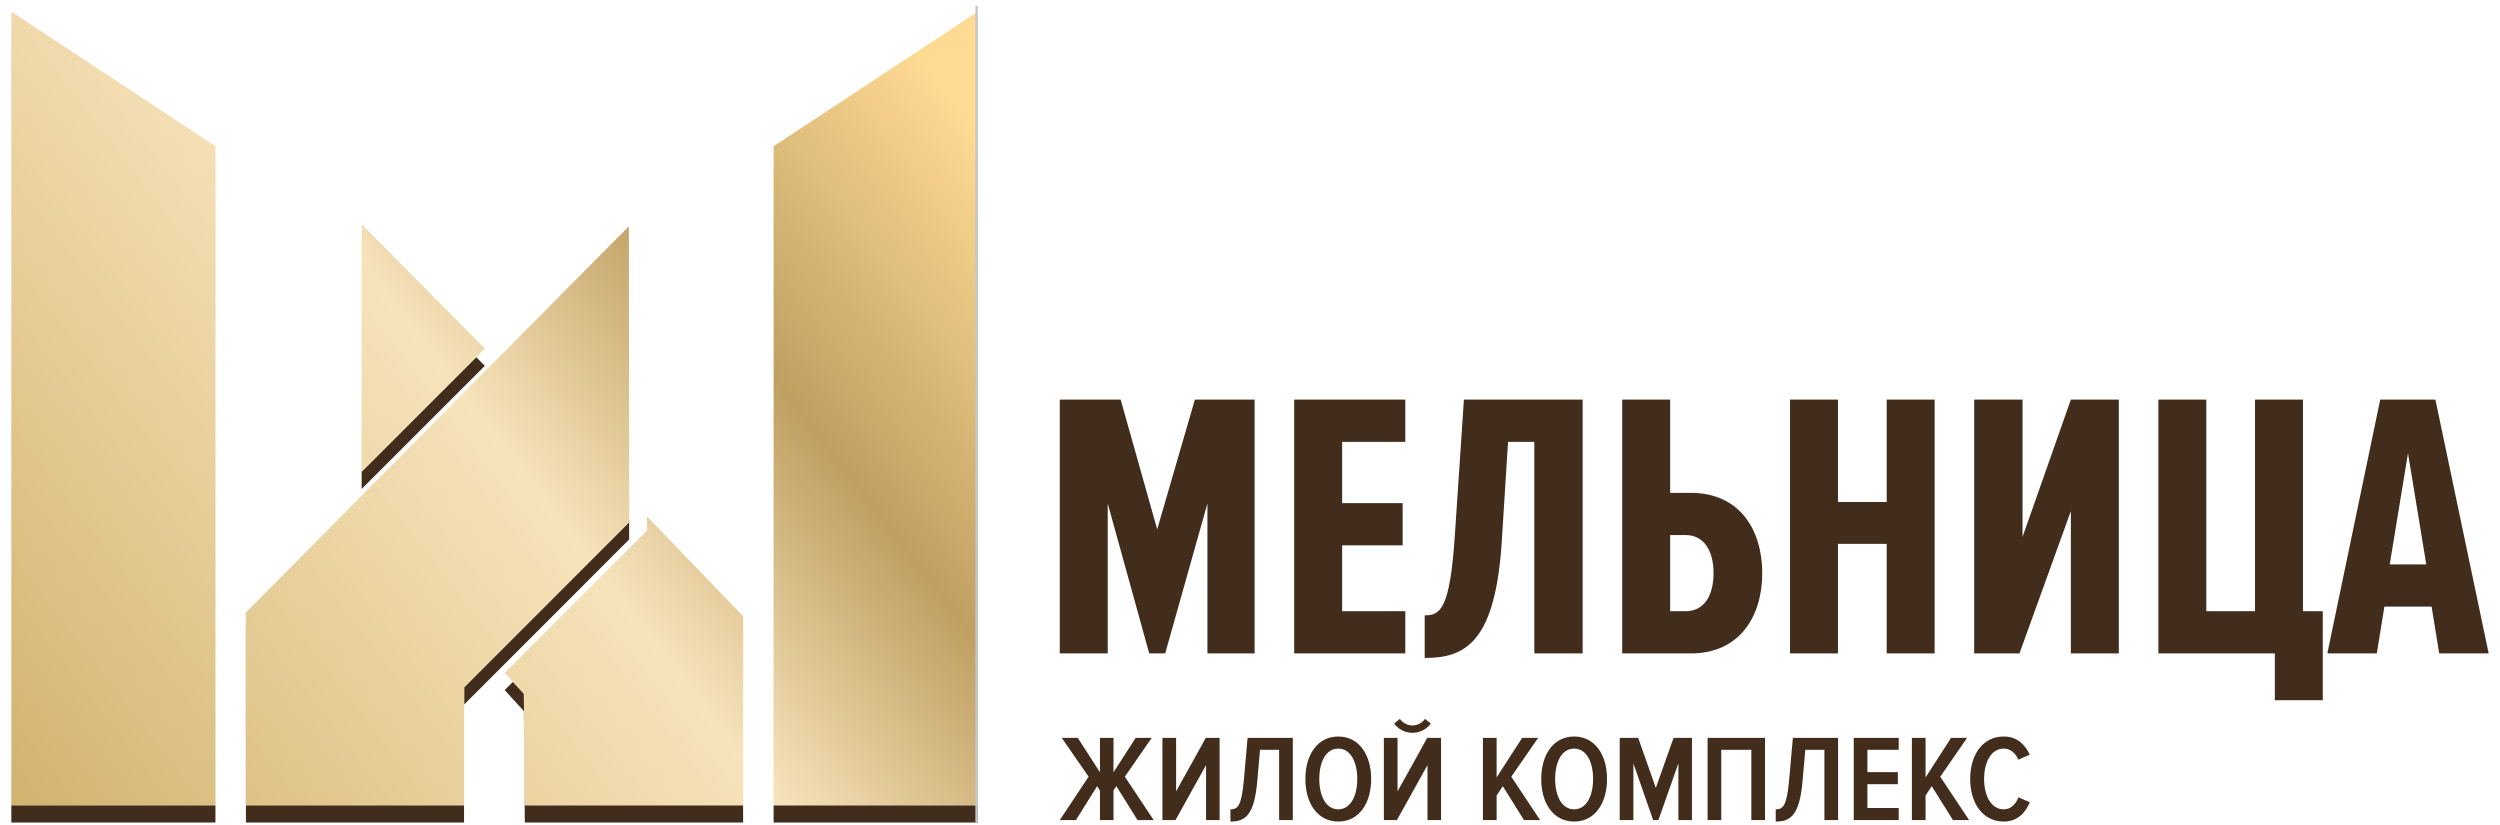
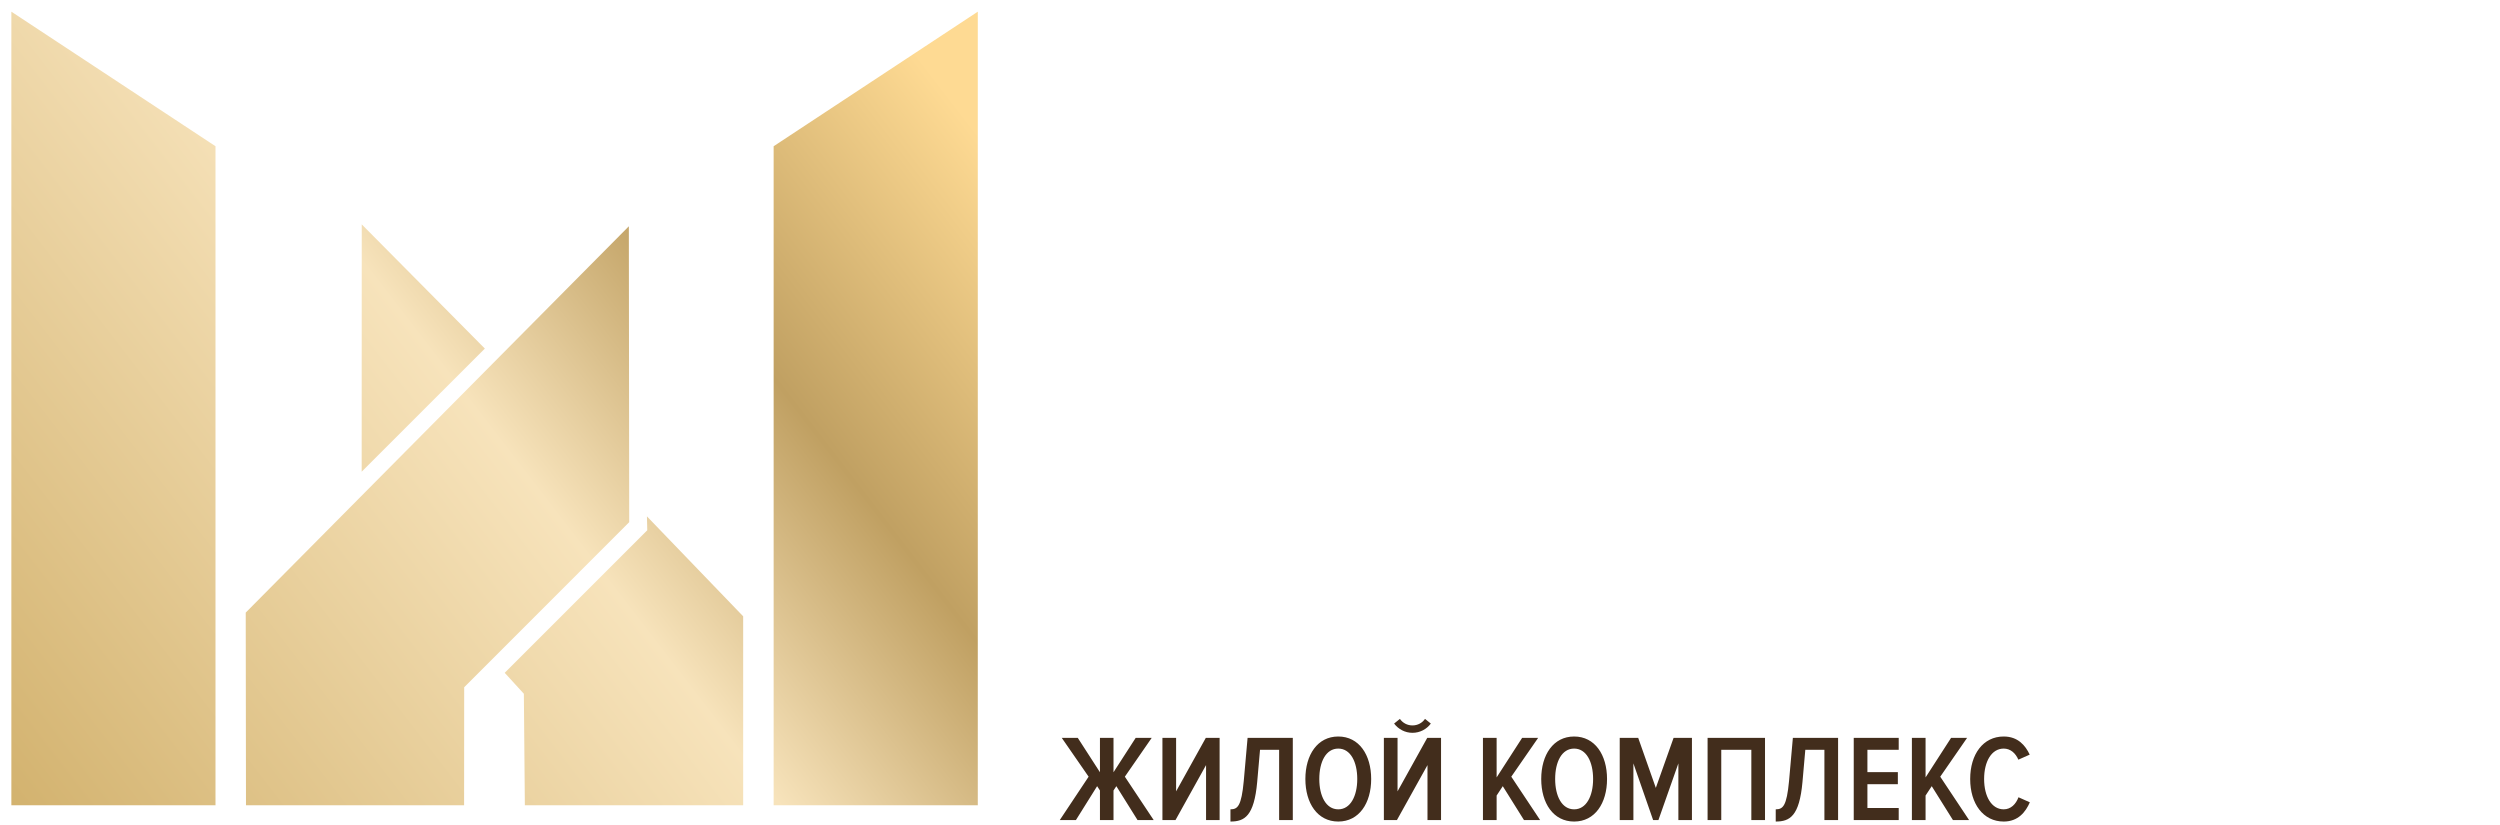
<svg xmlns="http://www.w3.org/2000/svg" width="206" height="68" viewBox="0 0 206 68" fill="none">
-   <path d="M103.38 53.842V32.928H98.457L95.353 43.62L92.343 32.928H87.326V53.842H91.277V41.488L94.695 53.842H96.012L99.492 41.488V53.842H103.38ZM115.797 53.842V50.362H110.592V44.937H115.578V41.456H110.592V36.408H115.797V32.928H106.641V53.842H115.797ZM117.396 54.218C120.783 54.218 123.26 52.901 123.762 44.373L124.263 36.408H126.427V53.842H130.409V32.928H120.626L119.873 44.216C119.466 50.142 118.713 50.707 117.396 50.707V54.218ZM133.67 32.928V53.842H139.314C143.39 53.842 145.209 50.738 145.209 47.226C145.209 43.714 143.39 40.61 139.314 40.61H137.621V32.928H133.67V32.928ZM138.906 44.09C140.38 44.09 141.195 45.345 141.195 47.226C141.195 49.139 140.38 50.362 138.906 50.362H137.621V44.09H138.906V44.09ZM159.413 53.842V32.928H155.462V41.363H151.449V32.928H147.498V53.842H151.449V44.812H155.462V53.842H159.413ZM166.405 53.842L170.638 42.115V53.842H174.589V32.928H170.638L166.656 44.247V32.928H162.674V53.842H166.405ZM187.445 57.699H191.396V50.362H189.765V32.928H185.814V50.362H181.801V32.928H177.85V53.842H187.445V57.699ZM205.067 53.842L200.677 32.928H196.13L191.772 53.842H195.848L196.475 49.986H200.363L200.991 53.842H205.067ZM199.924 46.505H196.914L198.419 37.349L199.925 46.505H199.924Z" fill="#422D1C" />
  <path d="M88.656 67.573L90.403 64.78L90.636 65.136V67.573H91.753V65.136L91.987 64.78L93.733 67.573H95.064L92.688 63.999L94.901 60.8H93.581L91.753 63.633V60.8H90.636V63.633L88.809 60.8H87.489L89.702 63.999L87.326 67.573H88.656ZM96.861 67.573L99.379 63.044V67.573H100.496V60.8H99.359L96.911 65.207V60.8H95.784V67.573H96.861ZM101.389 67.695C102.547 67.695 103.339 67.258 103.593 64.435L103.826 61.785H105.4V67.573H106.527V60.8H102.801L102.486 64.354C102.293 66.415 101.988 66.689 101.389 66.689V67.695ZM110.274 67.695C111.99 67.695 112.985 66.182 112.985 64.191C112.985 62.201 111.99 60.688 110.274 60.688C108.558 60.688 107.563 62.201 107.563 64.191C107.563 66.182 108.558 67.695 110.274 67.695ZM110.274 66.689C109.259 66.689 108.71 65.593 108.71 64.191C108.71 62.77 109.259 61.683 110.274 61.683C111.279 61.683 111.838 62.77 111.838 64.191C111.838 65.593 111.279 66.689 110.274 66.689ZM115.107 67.573L117.625 63.044V67.573H118.742V60.8H117.605L115.158 65.207V60.8H114.031V67.573H115.107ZM117.9 59.622L117.422 59.236C117.189 59.572 116.813 59.775 116.387 59.775C115.96 59.775 115.585 59.572 115.351 59.236L114.874 59.622C115.229 60.089 115.777 60.384 116.387 60.384C117.006 60.384 117.554 60.089 117.9 59.622H117.9ZM126.906 67.573L124.53 63.999L126.743 60.8H125.424L123.322 64.059V60.8H122.195V67.573H123.322V65.552L123.829 64.781L125.576 67.573H126.906V67.573ZM129.709 67.695C131.424 67.695 132.42 66.182 132.42 64.191C132.42 62.201 131.424 60.688 129.709 60.688C127.992 60.688 126.997 62.201 126.997 64.191C126.997 66.182 127.992 67.695 129.709 67.695ZM129.709 66.689C128.693 66.689 128.145 65.593 128.145 64.191C128.145 62.77 128.693 61.683 129.709 61.683C130.714 61.683 131.272 62.77 131.272 64.191C131.272 65.593 130.714 66.689 129.709 66.689ZM139.416 67.573V60.8H137.903L136.44 64.922L134.988 60.8H133.465V67.573H134.592V62.902L136.217 67.573H136.654L138.298 62.902V67.573H139.415H139.416ZM145.437 67.573V60.8H140.705V67.573H141.832V61.785H144.31V67.573H145.437H145.437ZM146.32 67.695C147.478 67.695 148.27 67.258 148.524 64.435L148.757 61.785H150.331V67.573H151.458V60.8H147.732L147.417 64.354C147.224 66.415 146.919 66.689 146.32 66.689V67.695ZM156.454 67.573V66.578H153.875V64.618H156.383V63.623H153.875V61.785H156.454V60.8H152.748V67.573H156.454ZM162.252 67.573L159.876 63.999L162.089 60.8H160.769L158.667 64.059V60.8H157.54V67.573H158.667V65.552L159.175 64.781L160.922 67.573H162.252V67.573ZM165.105 67.695C166.303 67.695 166.912 66.903 167.258 66.111L166.323 65.694C166.11 66.263 165.694 66.689 165.105 66.689C164.11 66.689 163.491 65.633 163.491 64.191C163.491 62.739 164.11 61.683 165.105 61.683C165.663 61.683 166.08 62.059 166.313 62.597L167.248 62.181C166.892 61.429 166.283 60.688 165.105 60.688C163.409 60.688 162.343 62.15 162.343 64.191C162.343 66.222 163.409 67.695 165.105 67.695Z" fill="#422D1C" />
-   <path fill-rule="evenodd" clip-rule="evenodd" d="M63.748 13.47L63.745 13.472V67.775H80.566V66.353H63.748V13.47ZM0.932 2.383L0.935 2.385V66.352H17.753V67.775H0.932V2.383V2.383ZM20.265 67.775H38.238L38.239 66.353H20.269L20.25 51.895L20.245 51.901L20.265 67.775ZM38.248 58.05L51.843 44.449L51.842 43.032L38.249 56.63L38.248 58.05ZM61.233 67.775H43.244L43.163 58.588L41.584 56.862L42.266 56.181L43.166 57.166L43.247 66.353H61.233V67.775H61.233ZM29.798 40.291L29.805 19.911L29.808 19.914L29.802 38.869L39.241 29.431L39.948 30.144L29.798 40.291Z" fill="#422D1C" />
  <path fill-rule="evenodd" clip-rule="evenodd" d="M80.57 0.961L63.748 12.05V66.353H80.57V0.961ZM0.936 0.961L17.757 12.05V66.353H0.936V0.961ZM20.269 66.353H38.242L38.249 56.63L51.847 43.027L51.817 18.645L20.248 50.478L20.269 66.353ZM61.237 66.353H43.248L43.166 57.166L41.588 55.441L53.334 43.695L53.308 42.549L61.237 50.784V66.353V66.353ZM29.802 38.869L29.808 18.489L39.951 28.722L29.802 38.869V38.869Z" fill="url(#paint0_linear_8003_264)" />
-   <path fill-rule="evenodd" clip-rule="evenodd" d="M80.371 67.776V0.477H80.57V67.776H80.371Z" fill="#C5C6C6" />
  <defs>
    <linearGradient id="paint0_linear_8003_264" x1="-1.835" y1="66.439" x2="76.741" y2="5.955" gradientUnits="userSpaceOnUse">
      <stop stop-color="#D1B06B" />
      <stop offset="0.529" stop-color="#F7E3BB" />
      <stop offset="0.741" stop-color="#C0A062" />
      <stop offset="1" stop-color="#FEDA93" />
    </linearGradient>
  </defs>
</svg>